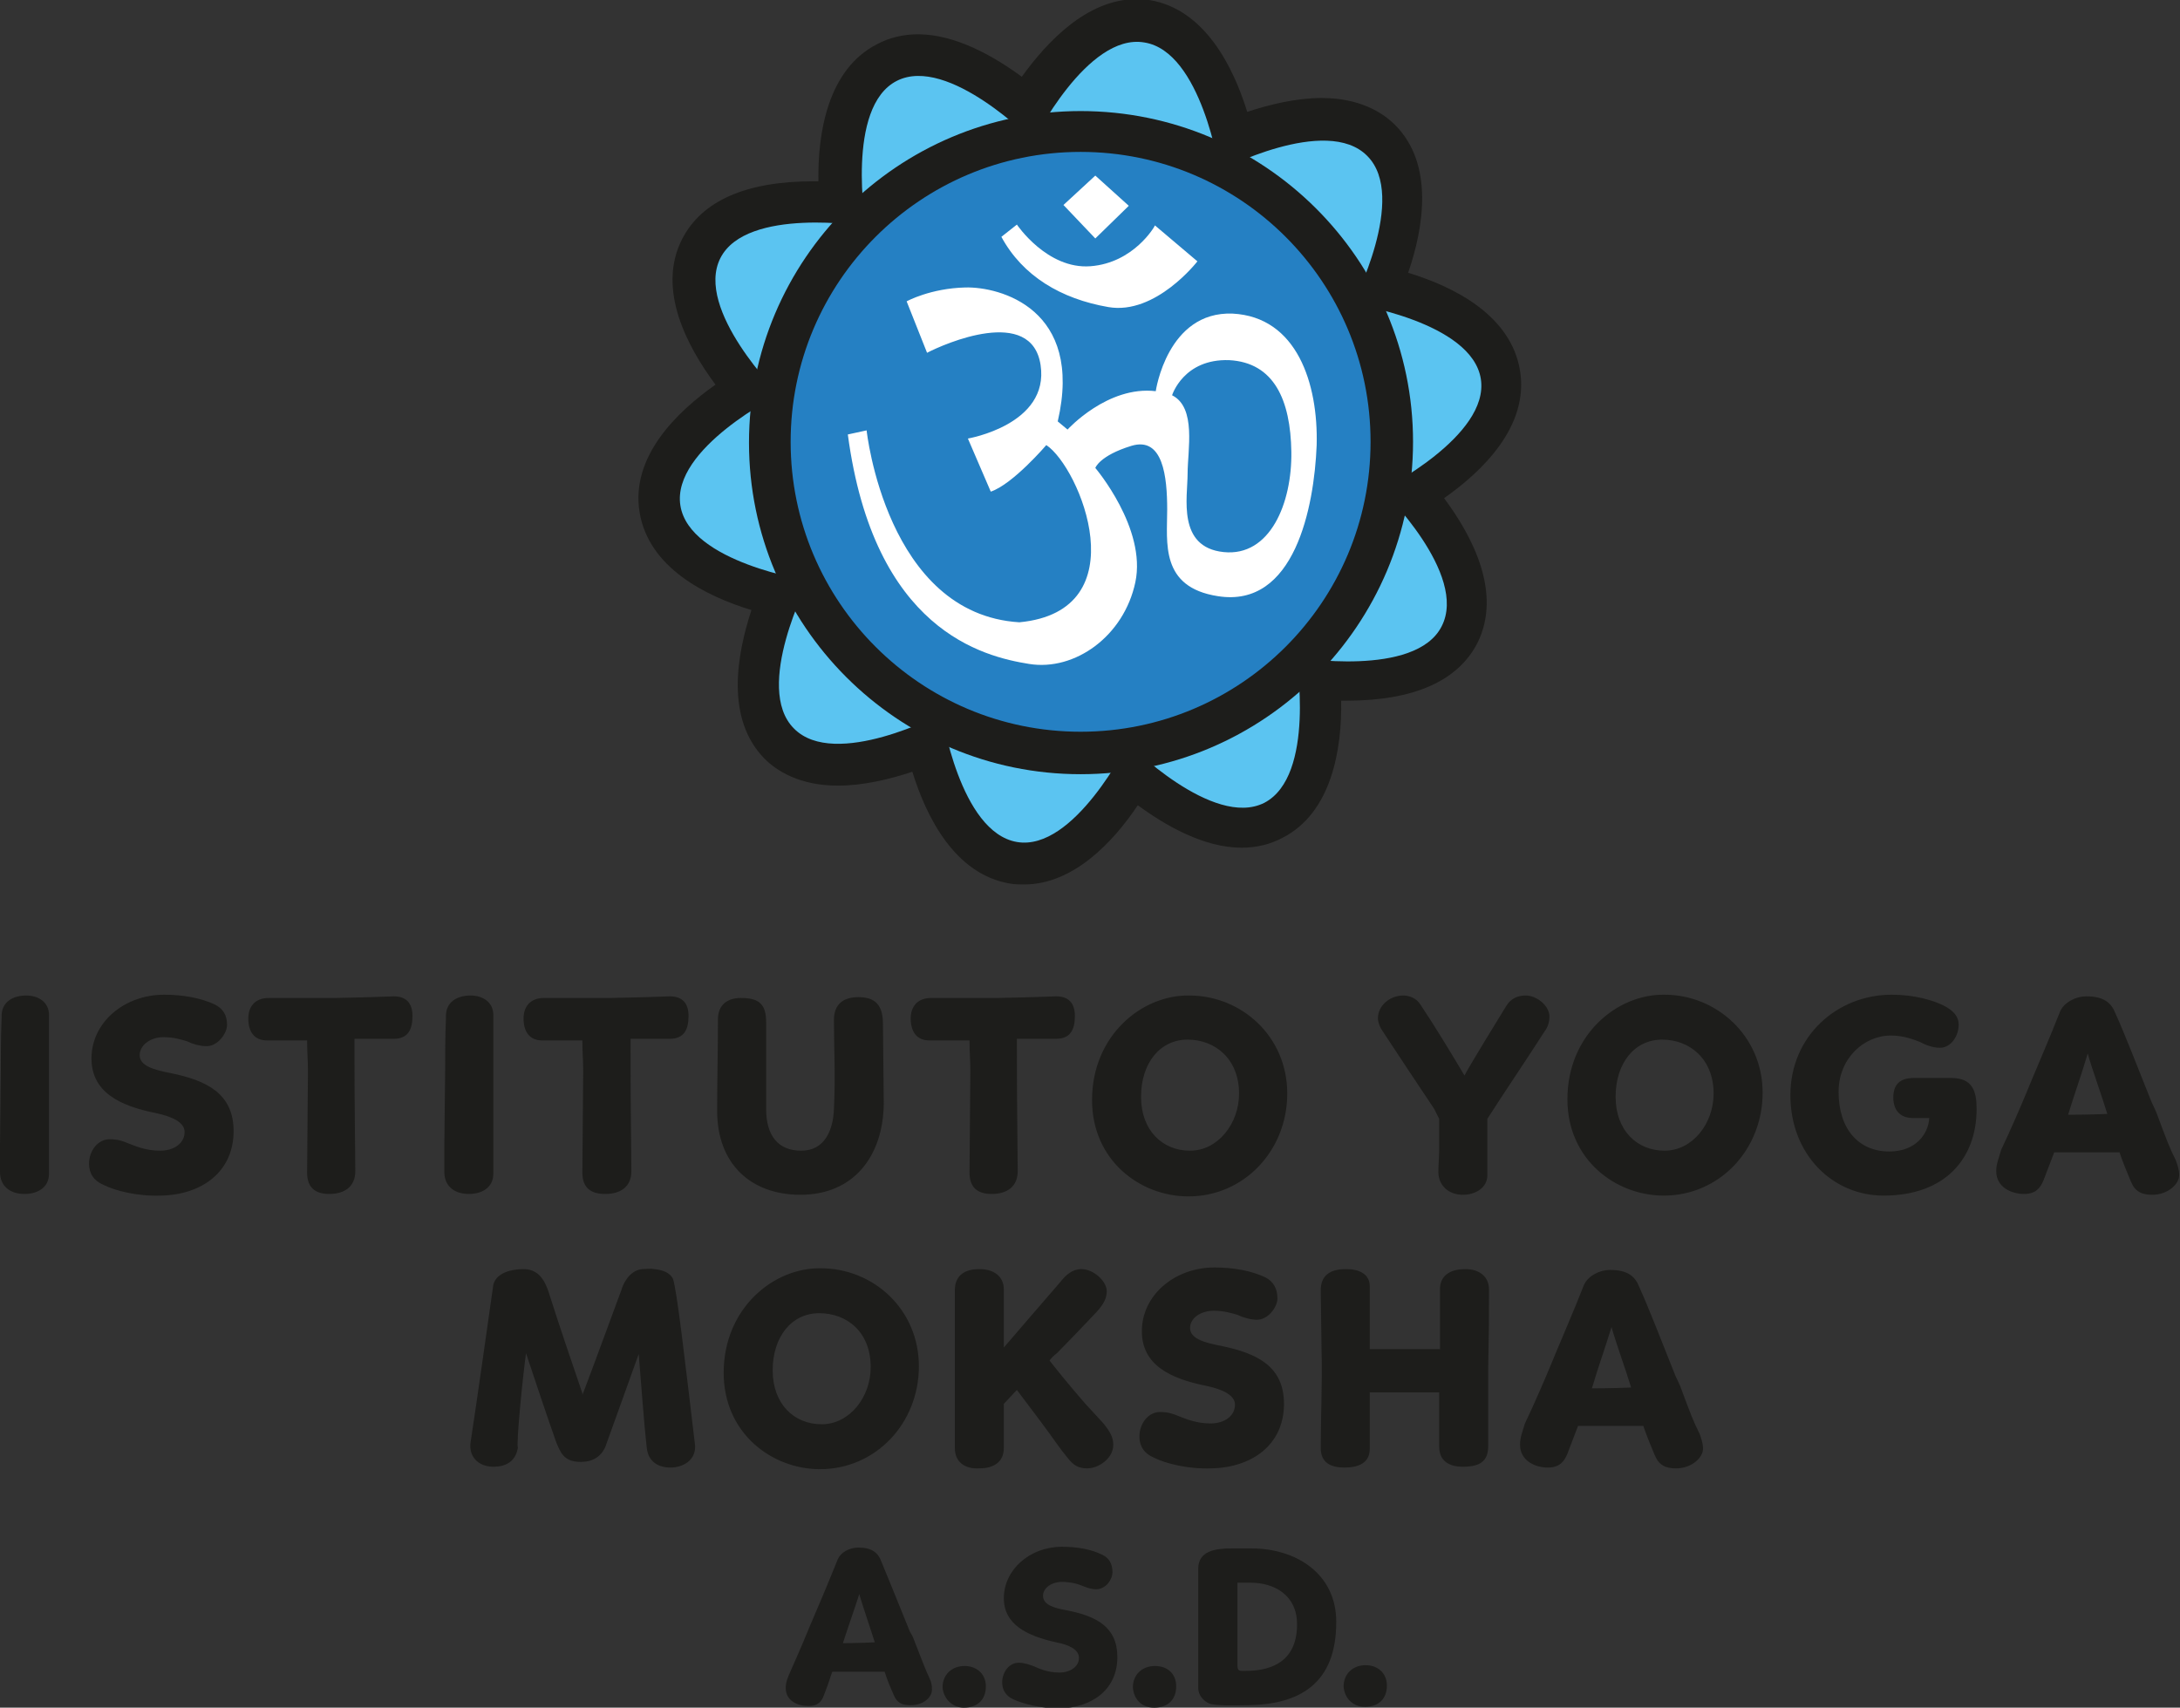
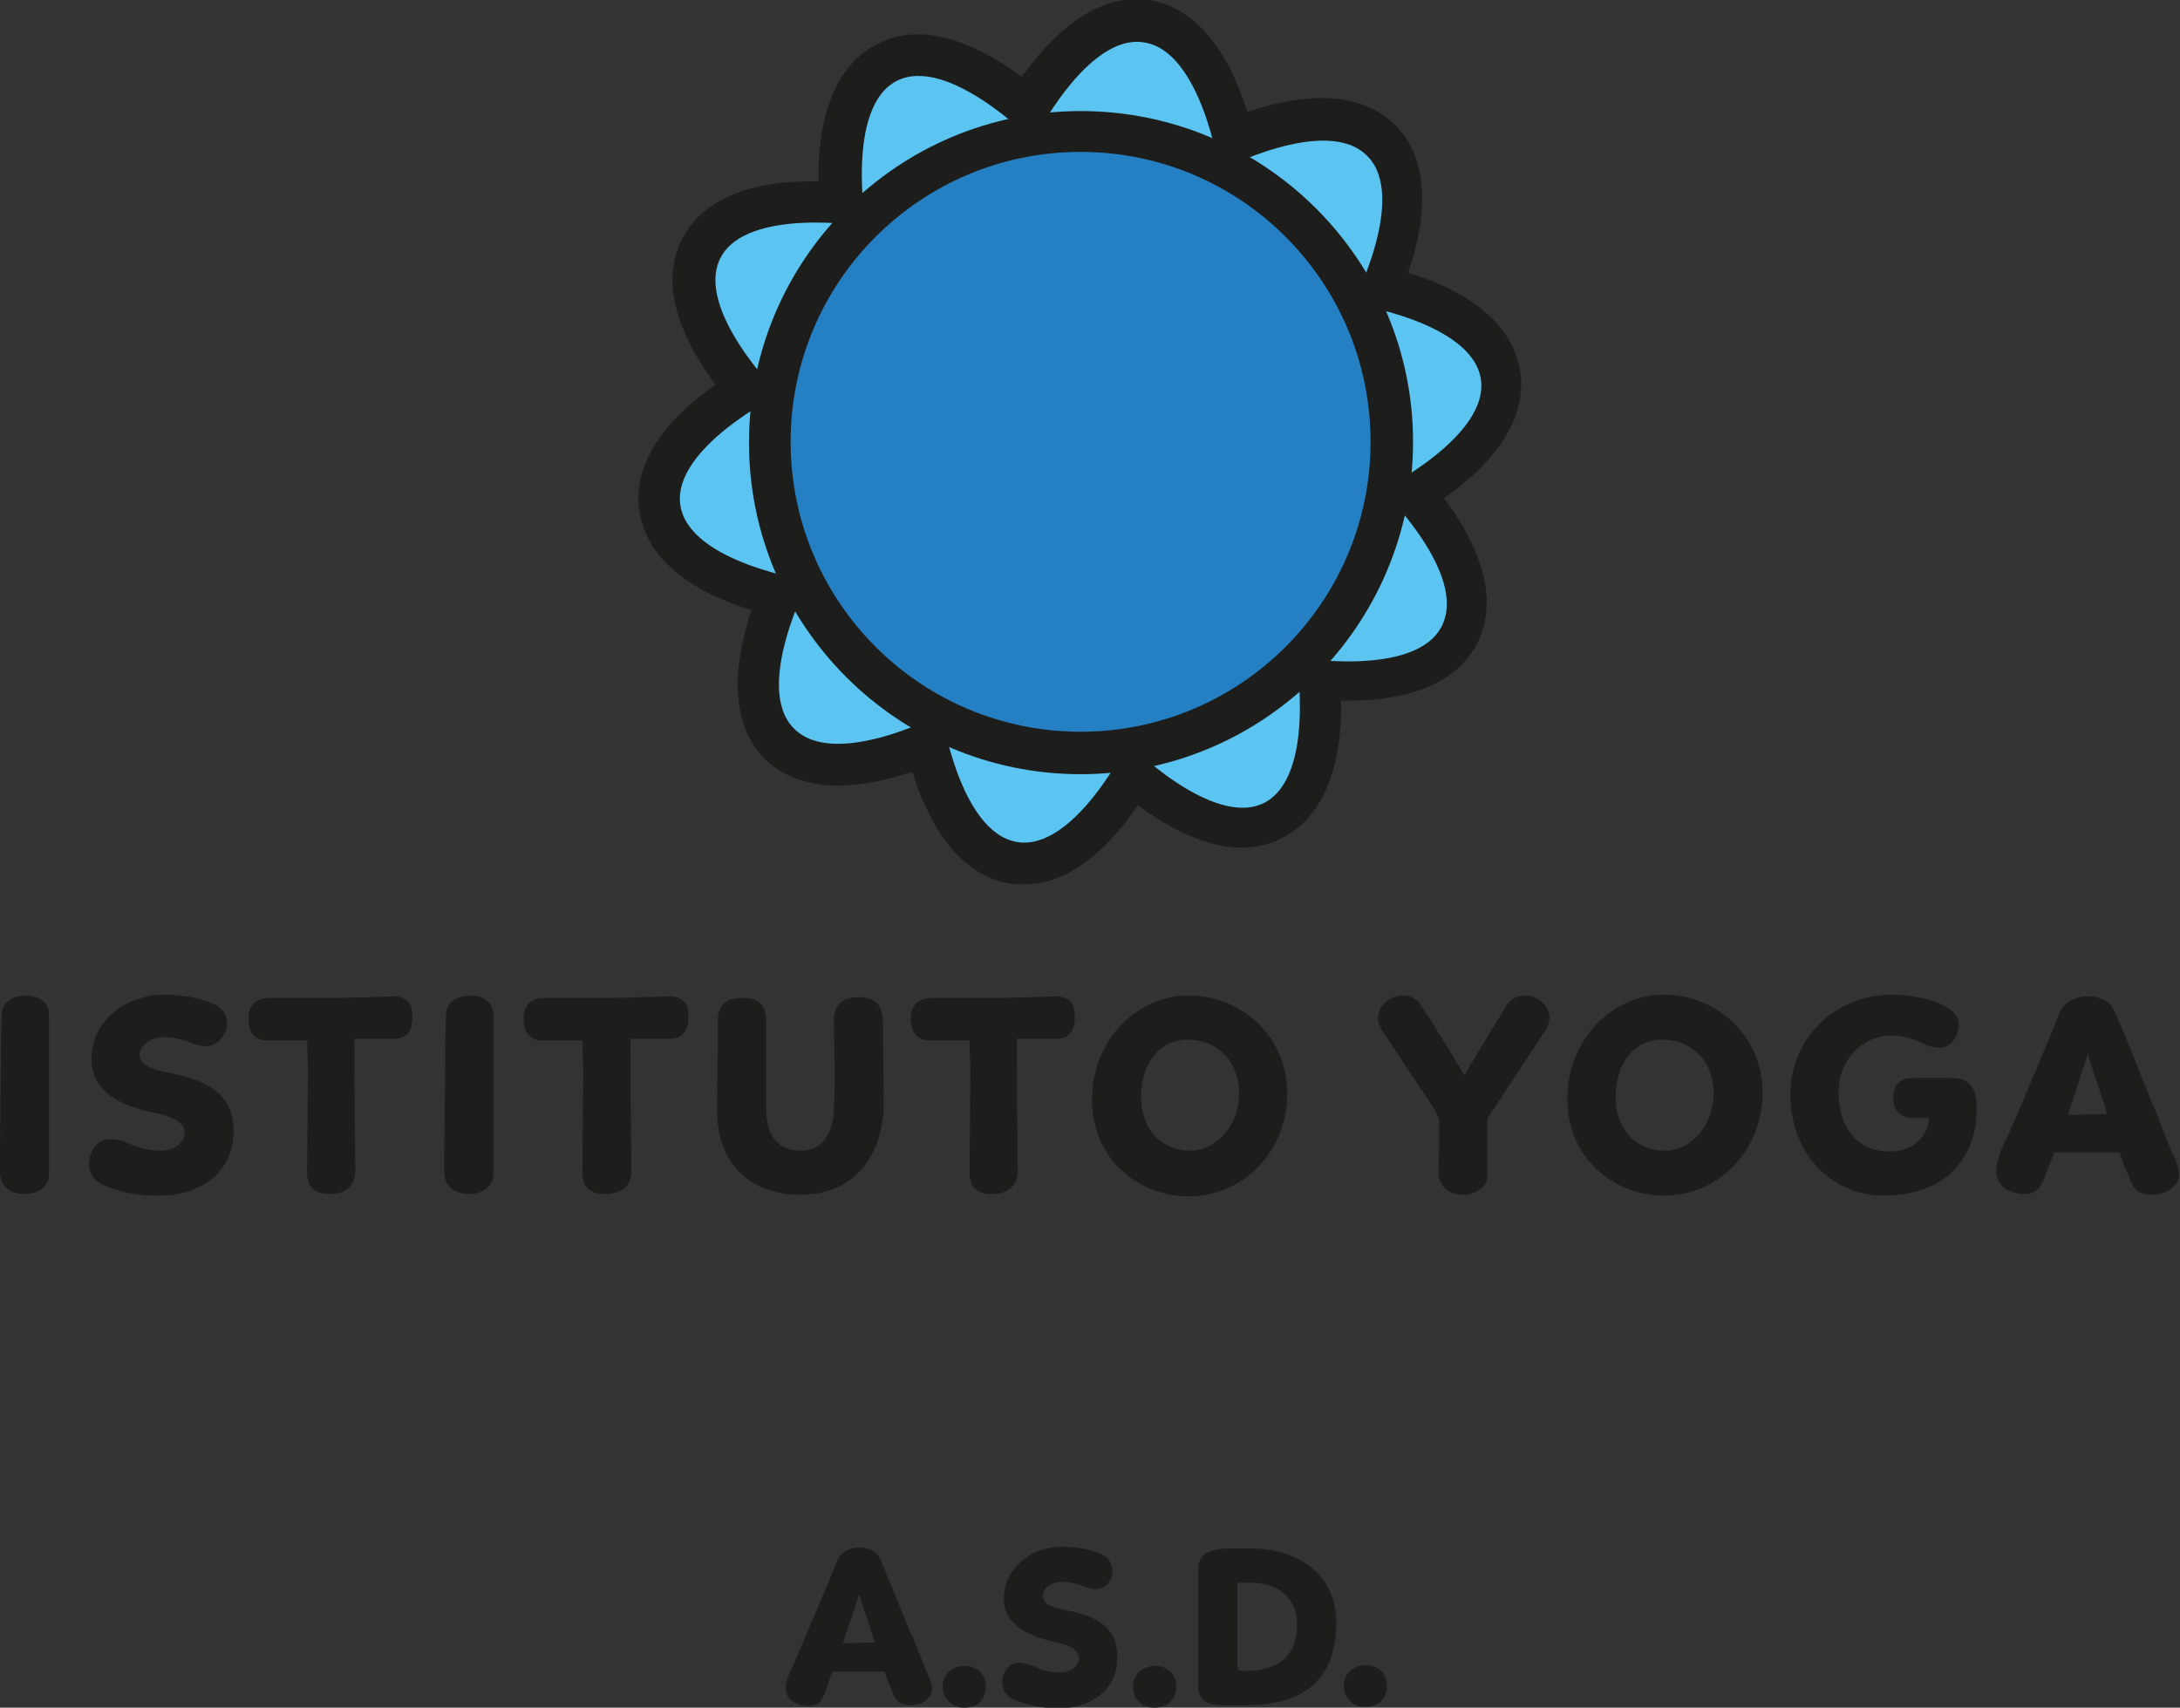
<svg xmlns="http://www.w3.org/2000/svg" version="1.1" id="Livello_1" x="0px" y="0px" viewBox="0 0 266.9 209.1" style="enable-background:new 0 0 266.9 209.1;" xml:space="preserve">
  <rect x="0" y="0" width="266.9" height="209.1" fill="#333333" stroke="none" />
  <style type="text/css">
	.st0{fill:#1D1D1B;}
	.st1{fill:#5BC4F1;}
	.st2{fill:#2580C3;}
	.st3{fill:#FFFFFF;}
</style>
  <g id="Livello_1_1_">
    <path class="st0" d="M125.4,108.3c-0.6,0-1.1,0-1.7-0.1c-6.8-1.1-10.3-8.2-12-13.7c-2.7,0.9-6,1.7-9.1,1.7l0,0   c-4.7,0-7.5-1.8-9-3.3C88.8,88,90.2,80.2,92,74.7c-5.6-1.7-12.6-5.2-13.7-12s4.6-12.3,9.3-15.6c-3.5-4.7-7.2-11.7-4.1-17.8   c2.4-4.7,7.8-7.1,16.1-7.1c0.2,0,0.4,0,0.6,0c-0.1-5.8,1.1-13.7,7.2-16.8c1.5-0.8,3.2-1.2,5-1.2c4.6,0,9.3,2.7,12.7,5.2   c3.1-4.3,8-9.5,14-9.5c0.6,0,1.1,0,1.6,0.1c6.8,1.1,10.3,8.2,12,13.7c2.7-0.9,6-1.7,9.1-1.7c4.7,0,7.5,1.8,9,3.3   c4.8,4.8,3.5,12.6,1.6,18.1c5.6,1.7,12.6,5.2,13.7,12c1.1,6.8-4.6,12.3-9.3,15.6c3.5,4.7,7.1,11.6,4.1,17.7   c-2.4,4.7-7.8,7.1-16.1,7.1c-0.2,0-0.4,0-0.6,0c0.1,5.8-1.1,13.7-7.2,16.8c-1.5,0.8-3.2,1.2-5,1.2c-4.6,0-9.3-2.7-12.7-5.2   C136.3,103.1,131.4,108.3,125.4,108.3C125.4,108.3,125.4,108.3,125.4,108.3z" />
    <path class="st1" d="M154.8,98.3c-6.3,3.2-16.7-7.3-16.7-7.3s-6.6,13.3-13.6,12.1s-9.2-15.7-9.2-15.7s-13.1,6.9-18.1,1.8   c-5-5,1.8-18.1,1.8-18.1s-14.6-2.2-15.7-9.2c-1.1-7,12.1-13.6,12.1-13.6S85,37.9,88.2,31.6s17.8-3.9,17.8-3.9s-2.5-14.6,3.8-17.8   s16.7,7.4,16.7,7.4s6.6-13.3,13.6-12.1c7,1.1,9.2,15.7,9.2,15.7s13.1-6.9,18.1-1.8c5,5-1.8,18.1-1.8,18.1s14.6,2.2,15.7,9.2   c1.1,7-12.1,13.6-12.1,13.6s10.6,10.3,7.3,16.7c-3.2,6.3-17.8,3.8-17.8,3.8S161.1,95,154.8,98.3" />
    <path class="st2" d="M94.3,54.1c0-21,17-38.1,38.1-38.1s38.1,17,38.1,38.1s-17.1,38.1-38.1,38.1S94.3,75.2,94.3,54.1" />
    <path class="st0" d="M132.3,18.6c-19.6,0-35.5,15.9-35.5,35.5s15.9,35.5,35.5,35.5s35.5-15.9,35.5-35.5S151.9,18.6,132.3,18.6    M132.3,94.8c-22.4,0-40.6-18.2-40.6-40.6s18.2-40.6,40.6-40.6S173,31.7,173,54.1S154.8,94.8,132.3,94.8" />
-     <path class="st3" d="M134.1,21.5l-3.9,3.6l3.9,4.1l4.1-4L134.1,21.5L134.1,21.5z M133.5,32.6c-5.3,0.4-9-5.1-9-5.1l-1.9,1.5   c2.6,4.8,7.3,7.6,13.1,8.6c5.8,1,10.9-5.6,10.9-5.6l-5.2-4.4C141.4,27.7,138.8,32.2,133.5,32.6 M158.1,55.3   c0.1,6.3-2.6,12.9-8.3,12.3s-4.4-6.7-4.4-9.6s1.1-8.1-1.9-9.6c0,0,1.4-4.5,7-4.3C156,44.4,158,49,158.1,55.3 M150.9,38.4   c-8-0.3-9.4,9.5-9.4,9.5c-5.9-0.7-10.8,4.7-10.8,4.7l-1.2-1c3.2-13.8-7.1-16.5-11.3-16.4c-4.3,0.1-7.2,1.7-7.2,1.7l2.5,6.3   c2.1-1.1,12.8-5.8,13.9,1.5c1.1,7.3-8.9,9-8.9,9l2.8,6.5c2.7-0.9,6.8-5.7,6.8-5.7c4.1,2.7,11.4,20.3-3.3,21.7   c-16.3-1-18.7-23.5-18.7-23.5l-2.3,0.5c3.2,24,16.6,27.2,22.2,28.1c5.6,0.9,11.6-3.4,13-10s-4.9-14-4.9-14s0.5-1.5,4.4-2.7   c3.9-1.2,4.4,3.8,4.4,7.8s-0.9,9.5,6.2,10.6c9.4,1.5,11.8-10.9,12.1-18.5C161.4,47,158.8,38.8,150.9,38.4" />
    <path class="st0" d="M167.1,209c1.7,0,2.7-1,2.7-2.6s-1.2-2.5-2.6-2.5c-1.6,0-2.7,1.1-2.7,2.6C164.6,208,165.7,209,167.1,209    M153.1,193.8c2.9,0,5.7,1.5,5.7,5.1c0,4.3-2.8,5.7-6.3,5.7c-0.7,0-1,0.1-1-0.7v-10.1C152.1,193.8,152.8,193.8,153.1,193.8    M146.7,192.1l0,9.6v5c0,1,0.9,1.9,1.8,2c1.2,0.2,3.1,0.1,4.3,0.1c6.3-0.1,10.8-2.6,10.8-10.2c0-5.9-4.9-9-10.4-9   c-0.4,0-1.9,0-2.4,0C148.8,189.6,146.7,189.9,146.7,192.1 M141.3,209.1c1.7,0,2.7-1,2.7-2.6s-1.1-2.5-2.6-2.5   c-1.6,0-2.7,1.1-2.7,2.6C138.8,208.1,139.8,209.1,141.3,209.1 M135,190.4c-1.4-0.7-3.1-1-5-1c-3.9,0-7.1,2.8-7.1,6.3   c0,3.2,2.8,4.6,6.4,5.4c1.6,0.3,2.8,0.9,2.8,1.9c0,1.1-1.1,1.8-2.4,1.8c-1.5,0-2.5-0.5-3.2-0.8c-0.6-0.2-1.1-0.4-1.8-0.4   c-1.1,0-2,1.1-2,2.4c0,1,0.5,1.7,1.4,2.1c1.1,0.5,3.3,1.1,5.6,1.1c4-0.1,7.1-2.3,7.1-6.3c0-3.7-2.6-5-6.1-5.7c-1.7-0.3-3-0.7-3-1.8   c0-1,1.1-1.7,2.3-1.7c1,0,1.8,0.2,2.3,0.4c0.5,0.2,1.2,0.5,1.9,0.5c1.2,0,2-1.2,2-2.1C136.2,191.5,135.8,190.8,135,190.4    M118,209.1c1.7,0,2.7-1,2.7-2.6s-1.2-2.5-2.6-2.5c-1.6,0-2.7,1.1-2.7,2.6C115.5,208,116.6,209.1,118,209.1 M105.2,195.2   c0.4,1.4,1.5,4.6,1.9,5.9c-1.9,0.1-3.6,0.1-3.9,0.1C103.8,199.3,104.6,197.1,105.2,195.2 M96.2,206.7c0,1.6,1.5,2.2,2.8,2.2   c1.1,0,1.6-0.5,1.9-1.4c0.6-1.5,0.8-2.3,1-2.8h2.5c1.2,0,2.7,0,3.9,0c0.1,0.2,0.2,0.8,1.1,2.8c0.4,1,1,1.3,2.1,1.3   c1.6,0,2.6-1,2.6-1.9c0-0.6-0.1-1-0.3-1.4c-0.6-1.3-0.8-1.9-1.9-4.7c-0.1-0.3-0.3-0.7-0.5-1c-1.3-3.2-2.7-6.7-3.5-8.6   c-0.4-1.1-1.2-1.7-2.8-1.7c-1,0-2.2,0.5-2.6,1.6c-1,2.5-2.6,6.3-3.3,7.9c-0.4,1-1.5,3.6-2.4,5.6C96.4,205.5,96.2,206,96.2,206.7" />
    <g>
-       <path class="st0" d="M197.3,162.5c0.5,1.8,1.9,5.7,2.4,7.4c-2.4,0.1-4.5,0.1-4.8,0.1C195.6,167.6,196.6,164.8,197.3,162.5     M186.1,176.9c0,2,1.9,2.8,3.4,2.8c1.4,0,2-0.7,2.4-1.7c0.7-1.8,1.1-2.9,1.3-3.4h3.1c1.5,0,3.4,0,4.9,0c0.1,0.3,0.3,1,1.4,3.6    c0.5,1.2,1.3,1.6,2.6,1.6c1.9,0,3.3-1.3,3.3-2.4c0-0.7-0.2-1.2-0.4-1.8c-0.8-1.6-1.1-2.4-2.4-5.9c-0.2-0.4-0.4-0.9-0.6-1.3    c-1.6-4-3.3-8.4-4.4-10.8c-0.5-1.3-1.4-2.1-3.6-2.1c-1.2,0-2.7,0.7-3.2,1.9c-1.2,3.1-3.3,7.9-4.1,9.9c-0.5,1.2-1.9,4.5-3.1,7    C186.4,175.3,186.1,176,186.1,176.9 M182.2,167.6c0.1-5,0.1-5.8,0.1-9.7c0-1.6-1.2-2.5-2.9-2.5c-1.6,0-3,0.6-3.1,2.3    c0,1.9,0,4.2,0,7.5l-1.1,0c-1.5,0-3.7,0-5.1,0c-0.7,0-1.6,0-2.4,0c0-4.8,0-5.9,0-7.7c0-1.5-1.3-2.1-2.9-2.1c-2,0-3.1,0.8-3.1,2.6    l0.1,7.4c0.1,4-0.1,7.9-0.1,11.9c0,1.8,1.2,2.4,2.9,2.4c1.8,0,3.1-0.6,3.1-2.3l0-6.9h8.5l0,4.3v2.3c0,1.8,1.2,2.5,2.9,2.5    c2,0,3.1-0.6,3.1-2.5L182.2,167.6L182.2,167.6z M154.9,156.4c-1.7-0.8-3.9-1.2-6.2-1.2c-4.9,0-8.9,3.4-8.9,7.8    c0,4.1,3.4,5.8,7.9,6.7c1.9,0.4,3.5,1.1,3.5,2.3c0,1.4-1.3,2.3-3,2.3c-1.8,0-3.1-0.6-3.9-0.9c-0.7-0.3-1.3-0.5-2.3-0.5    c-1.4,0-2.5,1.4-2.5,3c0,1.2,0.6,2.1,1.8,2.6c1.4,0.7,4.1,1.4,7,1.3c5-0.1,8.9-2.9,8.9-7.9c0-4.6-3.3-6.2-7.7-7.1    c-2.1-0.4-3.8-0.9-3.8-2.2c0-1.2,1.3-2.1,2.9-2.1c1.3,0,2.2,0.3,2.9,0.5c0.6,0.3,1.6,0.6,2.4,0.6c1.4,0,2.5-1.6,2.5-2.6    C156.4,157.8,155.9,156.9,154.9,156.4 M122.9,165c0-2.5,0-4.5,0-7.1c0-1.6-1.2-2.5-3-2.5c-1.7,0-3,0.7-3,2.6c0,6.9,0,9,0,15.6    c0,1.8,0,2.7,0,3.7c0,1.7,1.2,2.6,3,2.5c1.8,0,3-0.8,3-2.5l0-5.4c0.5-0.5,1.1-1.2,1.6-1.7c2.2,2.9,3.7,4.9,4.9,6.6    c0.5,0.7,0.8,1.1,1.3,1.7c0.7,0.9,1.3,1.3,2.4,1.3c1.4,0,3.2-1.2,3.2-2.9c0-0.9-0.4-1.6-1.2-2.6c-0.8-0.9-1.5-1.6-2.3-2.5    c-2-2.3-3.6-4.3-4.3-5.2c0.1-0.2,0.6-0.7,0.9-0.9c0.7-0.7,3.6-3.7,4.9-5.1c0.8-0.9,1.2-1.6,1.2-2.5c0-1.2-1.6-2.7-3.1-2.7    c-1.1,0-1.9,0.7-2.6,1.6C127.3,159.9,125.3,162.2,122.9,165 M106.6,167.4c0,3.7-2.6,7-6,7s-6-2.5-6-6.6s2.3-7,5.7-7    S106.6,163.1,106.6,167.4 M100.5,155.3c-5.8-0.1-11.9,4.9-11.9,12.8c0,7.4,5.9,11.8,11.8,11.8c6.8,0,12.1-5.6,12.1-12.6    S106.9,155.3,100.5,155.3 M64.4,165.7c1.1,3.3,2.7,8.1,3.7,10.9c0.5,1.2,0.9,2.3,2.7,2.4c1.8,0.1,2.8-0.7,3.3-1.8l4.1-11.4    c0.3,3.5,0.6,8.1,1,11.6c0.2,1.5,1.3,2.3,2.9,2.3c1.4,0,3.1-0.8,3-2.7c-1.3-10.9-2.2-18.8-2.7-20.4c-0.4-0.8-1.3-1.1-2.3-1.2    c-0.5-0.1-1,0-1.5,0c-1.7,0.2-2.4,2.1-2.5,2.5c-3.6,9.8-4,10.8-4.6,12.4l-0.2,0.5c0,0,0-0.1,0-0.2c-1.3-3.8-2.8-8.2-4.2-12.6    c-0.5-1.4-1.3-2.6-3-2.6c-1.4,0-3.3,0.4-3.7,1.9c-0.7,4.9-2,14.2-2.8,19.4c-0.2,1.8,1.1,2.9,2.8,2.9c1.5,0,2.7-0.6,3-2.3    C63.2,176.6,64,168.6,64.4,165.7" />
-     </g>
+       </g>
    <g>
      <path class="st0" d="M255.6,129c0.5,1.8,1.9,5.7,2.4,7.4c-2.4,0.1-4.5,0.1-4.8,0.1C253.9,134.2,254.9,131.4,255.6,129     M244.4,143.4c0,2,1.9,2.8,3.4,2.8c1.4,0,2-0.7,2.4-1.7c0.7-1.8,1.1-2.9,1.3-3.4h3.1c1.5,0,3.4,0,4.9,0c0.1,0.3,0.3,1,1.4,3.6    c0.5,1.2,1.3,1.6,2.6,1.6c1.9,0,3.3-1.3,3.3-2.4c0-0.7-0.2-1.2-0.4-1.8c-0.8-1.6-1.1-2.4-2.4-5.9c-0.2-0.4-0.4-0.9-0.6-1.3    c-1.6-4-3.3-8.4-4.4-10.8c-0.5-1.3-1.4-2.1-3.6-2.1c-1.2,0-2.7,0.7-3.2,1.9c-1.2,3.1-3.3,7.9-4.1,9.9c-0.5,1.2-1.9,4.5-3.1,7    C244.7,141.9,244.4,142.5,244.4,143.4 M231.6,121.8c-6.6,0-12.4,5-12.4,12.3c0,7.3,5.2,12.3,11.4,12.3c7.7,0,11.4-4.7,11.4-10.6    c0-2.2-0.5-3.8-3.1-3.8h-4.6c-1.8,0-2.5,0.9-2.5,2.4s0.8,2.5,2.4,2.5h2c-0.1,1.9-1.6,4.1-4.9,4.1c-3.7,0-6.2-2.7-6.2-7.3    c0-4.1,3.1-6.9,6.4-6.9c1.6,0,2.8,0.5,3.6,0.8c0.5,0.3,1.5,0.7,2.4,0.7c1.4,0,2.3-1.5,2.3-2.8c0-1.1-0.7-1.8-1.9-2.4    S234.4,121.8,231.6,121.8 M209.8,133.9c0,3.7-2.6,7-6,7s-6-2.5-6-6.6s2.3-7,5.7-7S209.8,129.7,209.8,133.9 M203.8,121.8    c-5.8-0.1-11.9,4.9-11.9,12.8c0,7.4,5.9,11.8,11.8,11.8c6.8,0,12.1-5.6,12.1-12.6S210.1,121.8,203.8,121.8 M176.2,137v3.7    c0,0.9-0.1,1.9-0.1,2.8c0,1.6,1.2,2.8,3,2.8c1.6,0,3-0.9,3-2.4V137c2.3-3.6,4.7-7.1,7-10.7c0.4-0.5,0.6-1.2,0.6-1.8    c0-1.4-1.6-2.6-2.9-2.6c-0.9,0-1.8,0.3-2.4,1.3c-4.3,7-4.9,8.1-5.1,8.5c-1.6-2.7-3.6-6-5.4-8.7c-0.5-0.8-1.4-1.1-2.1-1.1    c-1.6,0-3.1,1.2-3.1,2.8c0,0.5,0.3,1.2,0.6,1.6c1.9,2.9,4.3,6.5,6.3,9.5L176.2,137L176.2,137z M151.7,133.9c0,3.7-2.6,7-6,7    s-6-2.5-6-6.6s2.3-7,5.7-7S151.7,129.7,151.7,133.9 M145.6,121.9c-5.8-0.1-11.9,4.9-11.9,12.8c0,7.4,5.9,11.8,11.8,11.8    c6.8,0,12.1-5.6,12.1-12.6S152,121.9,145.6,121.9 M122.1,122.2c-6.1,0-7.4,0-8.1,0c-1.8,0-2.5,1.2-2.5,2.5c0,1.6,0.7,2.7,2.3,2.7    c2.2,0,3.7,0,4.9,0c0,1.7,0.1,2.2,0.1,3.8l-0.1,12.4c0,1.9,1.1,2.6,2.7,2.6c1.9,0,3.2-0.9,3.2-2.8c-0.1-8.8-0.1-11.9-0.1-15.1    v-1.1l4.8,0c1.8,0,2.3-1.2,2.3-2.8s-0.8-2.4-2.3-2.4C126.9,122.1,122.4,122.2,122.1,122.2 M87.8,136c0,6.6,4.2,10.3,10.2,10.3    c6.5,0,10.1-4.7,10.2-11.1l-0.1-9.8c0-2.3-0.9-3.3-3-3.3c-1.9,0-3,0.9-3,2.8c0,3.7,0.2,6.7,0,10.9c-0.1,2.7-1.2,5.1-4,5.1    s-4.3-1.8-4.3-5.1c0-2.4,0-8.3,0-10.6c0-2.2-0.8-3-3.1-3c-1.7,0-2.8,0.9-2.8,2.6C87.9,128.5,87.8,132.2,87.8,136 M74.7,122.2    c-6.1,0-7.4,0-8.1,0c-1.8,0-2.5,1.2-2.5,2.5c0,1.6,0.7,2.7,2.3,2.7c2.2,0,3.7,0,4.9,0c0,1.7,0.1,2.2,0.1,3.8l-0.1,12.4    c0,1.9,1.1,2.6,2.8,2.6c1.9,0,3.2-0.9,3.2-2.8c-0.1-8.8-0.1-11.9-0.1-15.1v-1.1l4.8,0c1.8,0,2.3-1.2,2.3-2.8s-0.8-2.4-2.3-2.4    C79.6,122.1,75.1,122.2,74.7,122.2 M54.5,131l-0.1,9.3c0,1,0,2.5,0,3.2c0,1.8,1.3,2.7,3,2.7c1.5,0,3-0.7,3-2.5l0-5.9    c0-0.9,0-3.8,0-5.4c0-3.5,0-6.2,0-8.1c0-1.6-1.3-2.4-2.8-2.4s-3.1,0.7-3,2.7C54.5,126.8,54.5,129.5,54.5,131 M41,122.2    c-6.1,0-7.4,0-8.1,0c-1.8,0-2.5,1.2-2.5,2.5c0,1.6,0.7,2.7,2.3,2.7c2.2,0,3.7,0,4.9,0c0,1.6,0.1,2.3,0.1,3.8l-0.1,12.4    c0,1.9,1.1,2.6,2.7,2.6c1.9,0,3.2-0.9,3.2-2.8c-0.1-8.8-0.1-11.9-0.1-15.1v-1.1l4.8,0c1.8,0,2.3-1.2,2.3-2.8s-0.8-2.4-2.3-2.4    C45.9,122.1,41.4,122.2,41,122.2 M26.3,123c-1.7-0.8-3.9-1.2-6.2-1.2c-4.9,0-8.9,3.4-8.9,7.8c0,4.1,3.4,5.8,7.9,6.7    c1.9,0.4,3.5,1.1,3.5,2.3c0,1.4-1.3,2.3-3,2.3c-1.8,0-3.1-0.6-3.9-0.9c-0.7-0.3-1.3-0.5-2.3-0.5c-1.4,0-2.5,1.4-2.5,3    c0,1.2,0.6,2.1,1.8,2.6c1.4,0.7,4.1,1.4,7,1.3c5-0.1,8.9-2.9,8.9-7.9c0-4.6-3.3-6.2-7.7-7.1c-2.1-0.4-3.8-0.9-3.8-2.2    c0-1.2,1.3-2.2,2.9-2.2c1.3,0,2.2,0.3,2.9,0.5c0.6,0.3,1.5,0.6,2.4,0.6c1.4,0,2.5-1.6,2.5-2.6C27.8,124.3,27.3,123.5,26.3,123     M0.1,131L0,140.3c0,1,0,2.5,0,3.2c0,1.8,1.3,2.7,3,2.7c1.5,0,3-0.7,3-2.5l0-5.9c0-0.9,0-3.8,0-5.4c0-3.5,0-6.2,0-8.1    c0-1.6-1.3-2.4-2.8-2.4s-3.1,0.7-3,2.7C0.1,126.8,0.1,129.5,0.1,131" />
    </g>
  </g>
</svg>